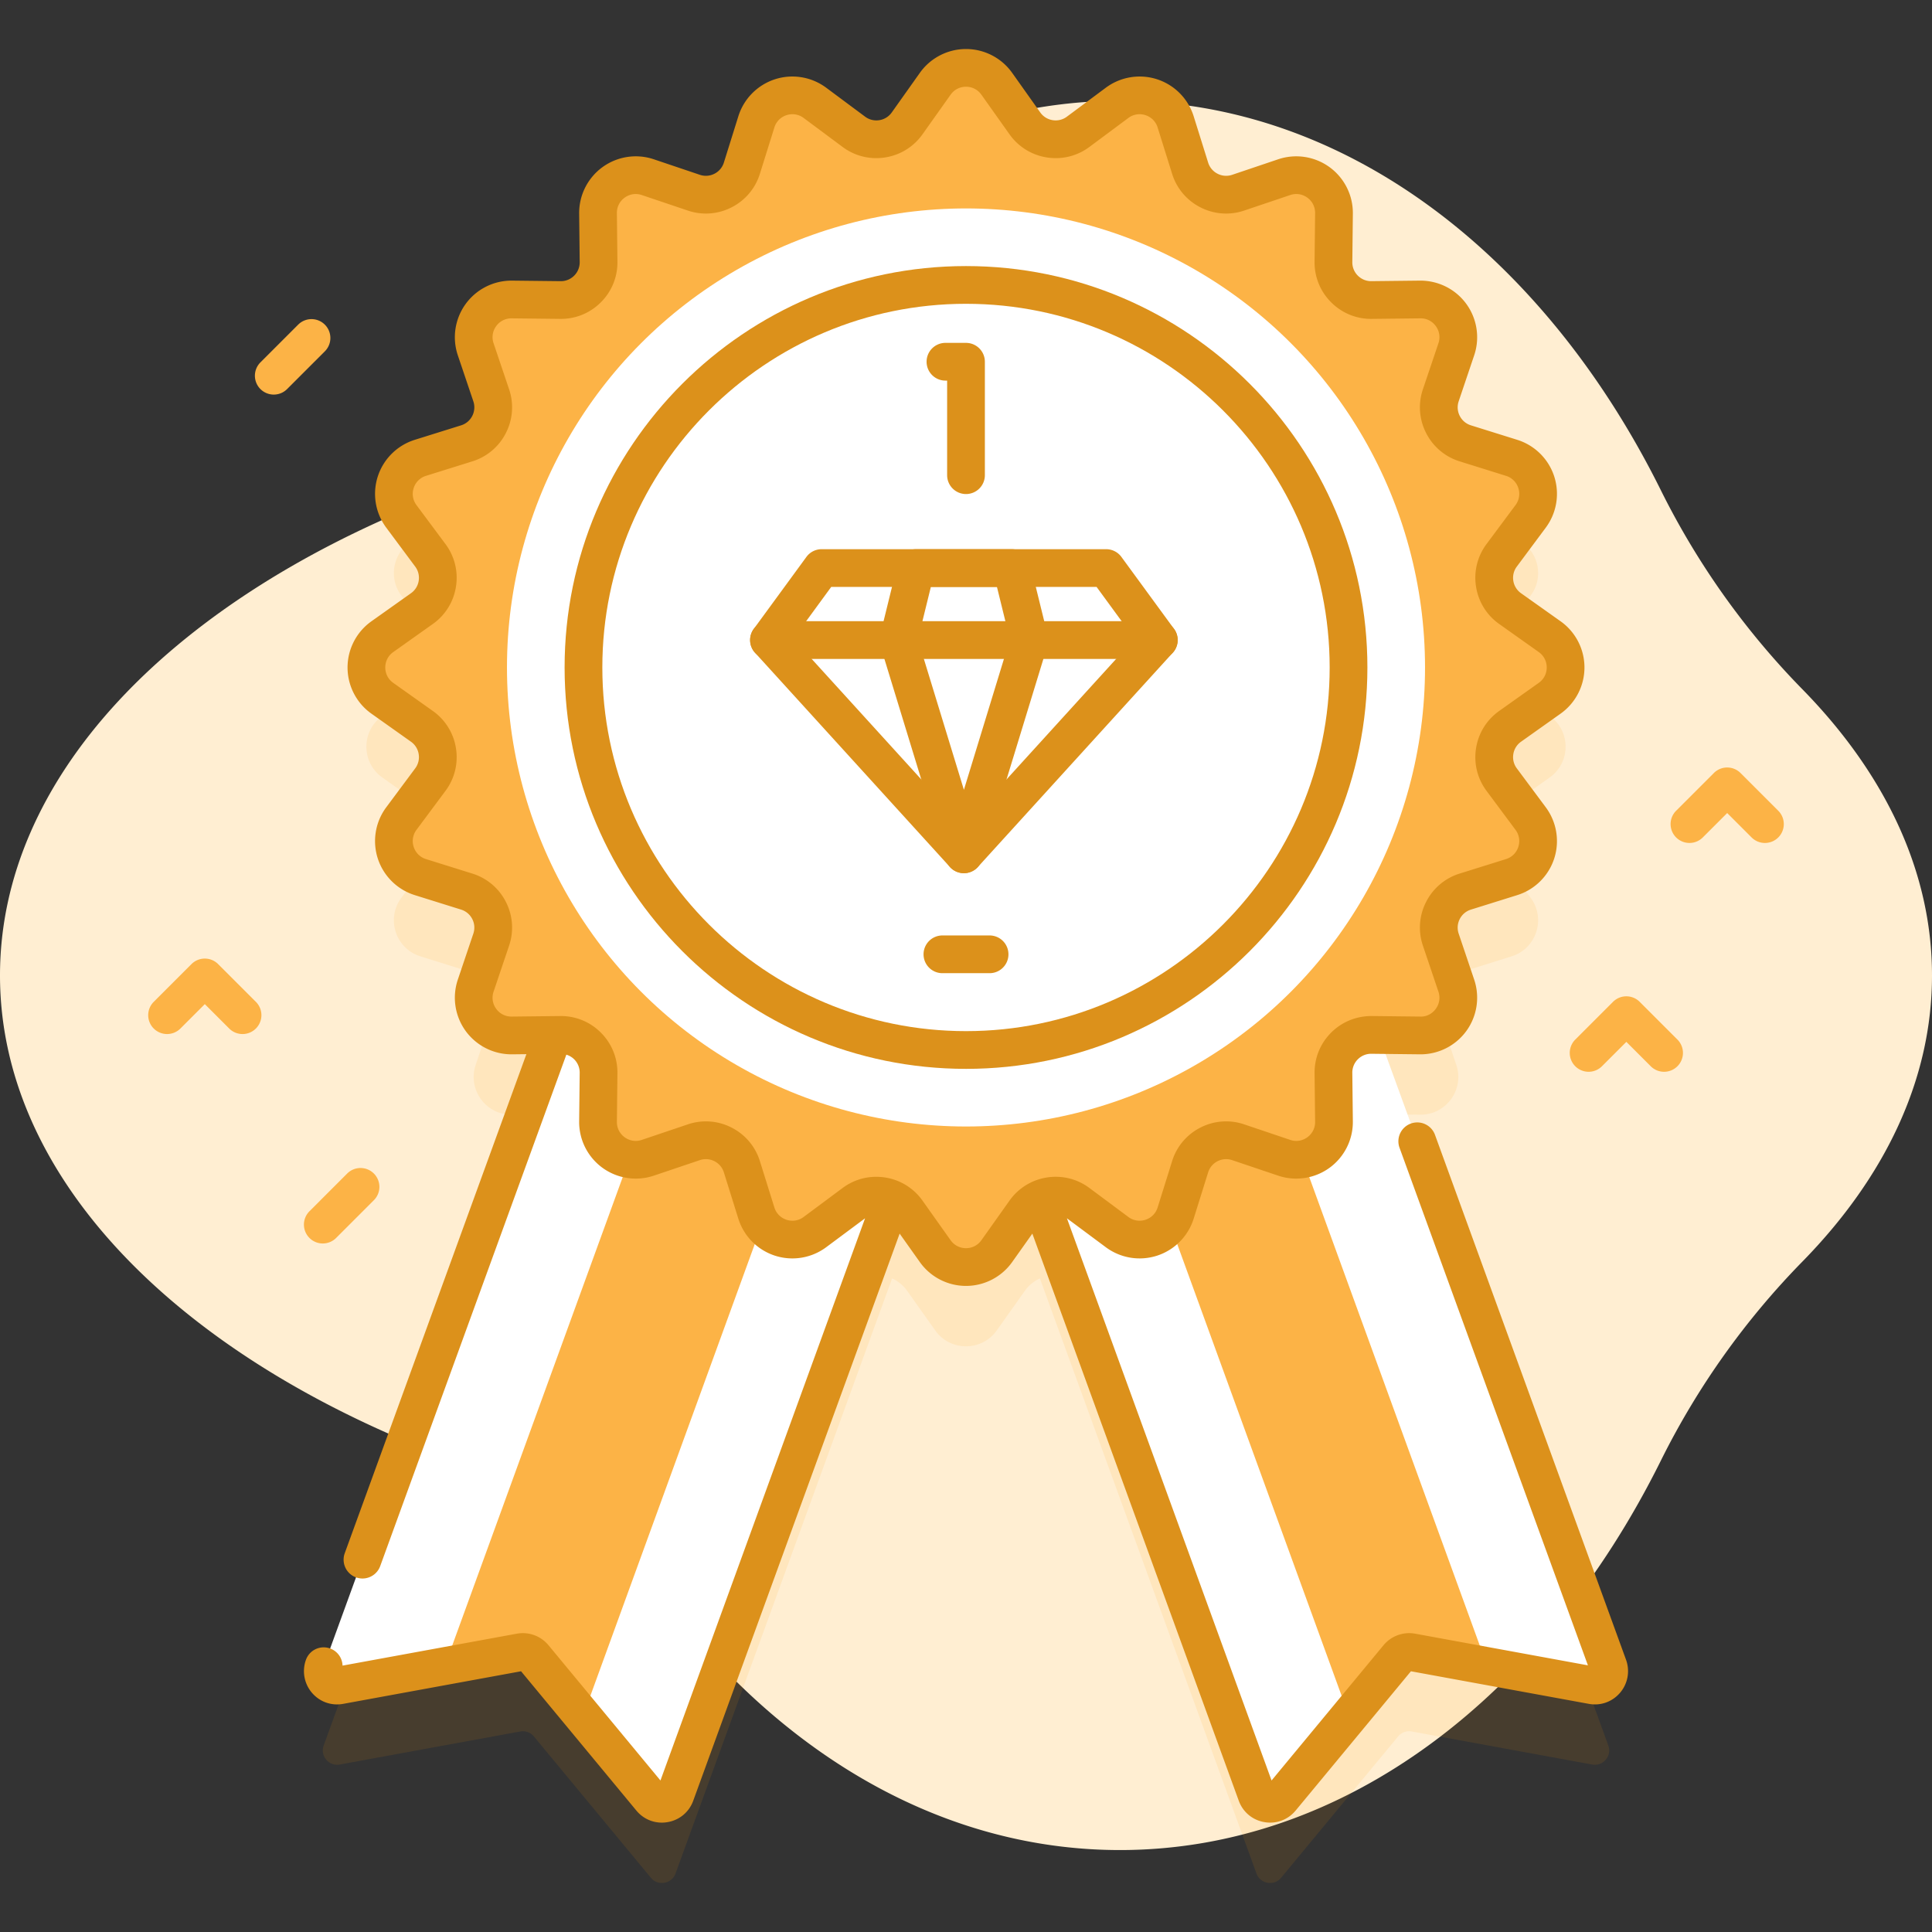
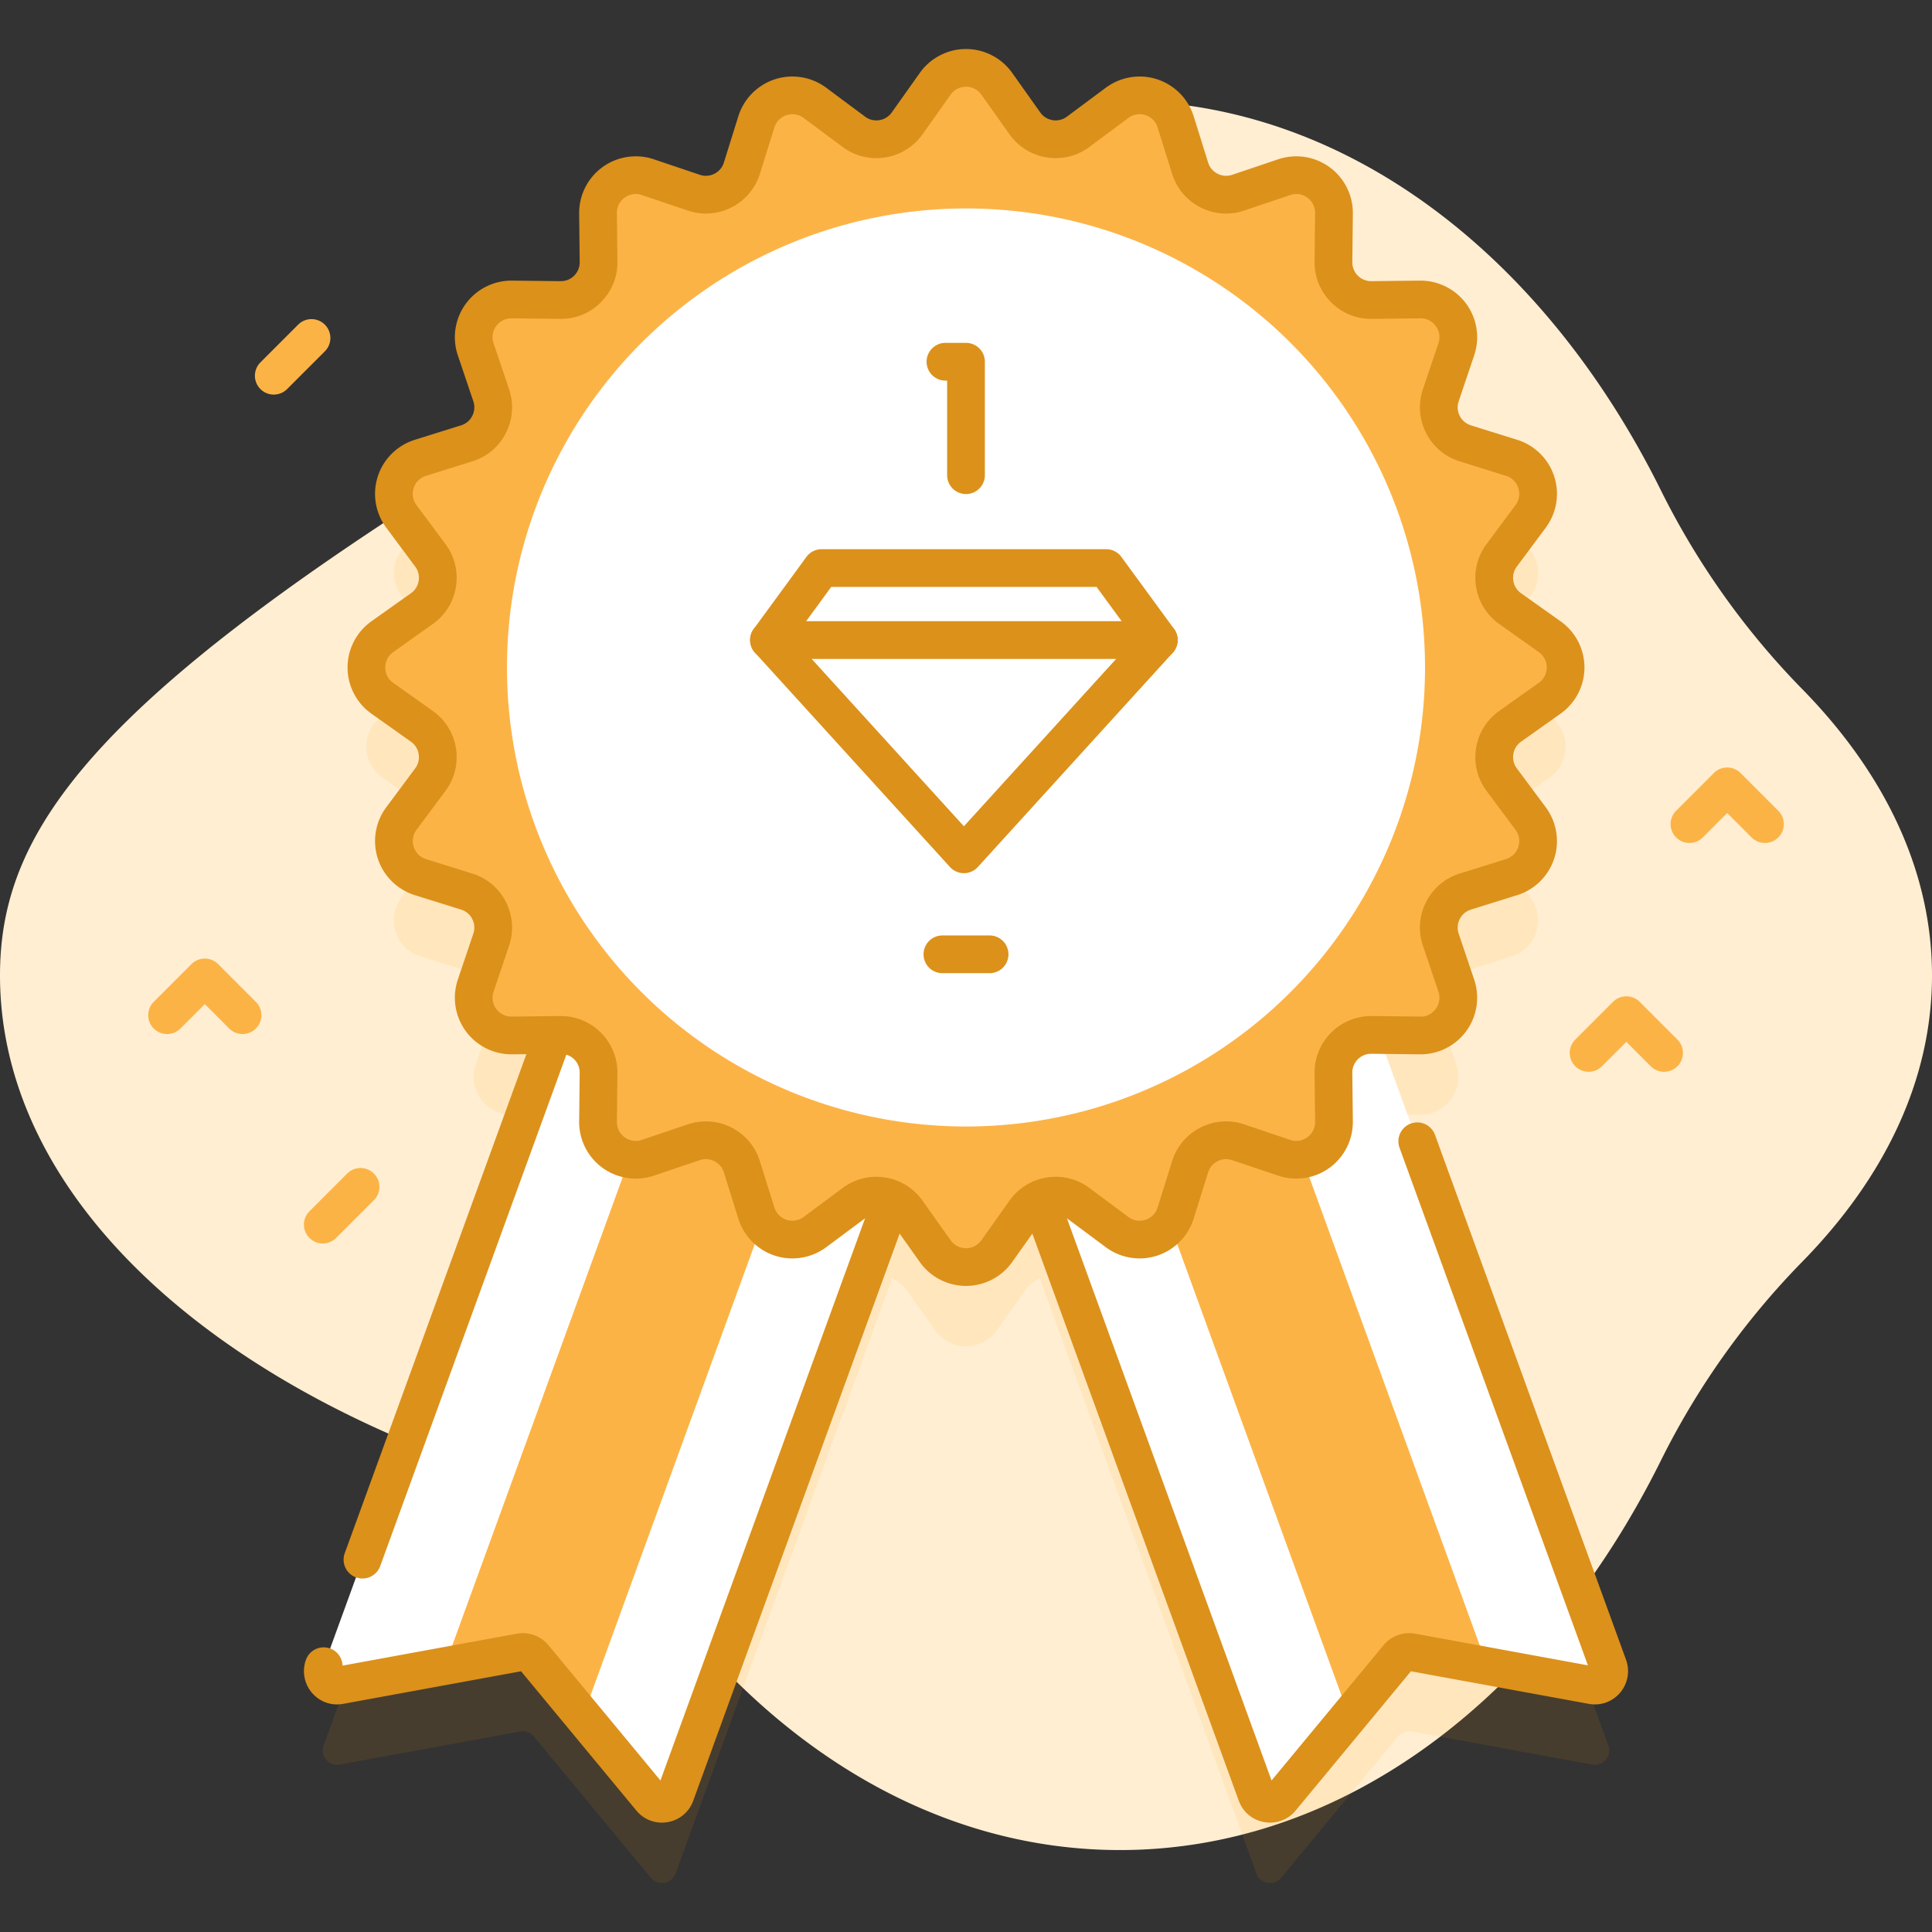
<svg xmlns="http://www.w3.org/2000/svg" height="512" width="512">
  <rect width="100%" height="100%" fill="#333333" stroke="none" />
  <rect id="backgroundrect" width="100%" height="100%" x="0" y="0" fill="none" stroke="none" />
  <linearGradient id="a" x1="0.542" x2="0.456" y1="-0.047" y2="1.067">
    <stop offset="0" stop-color="#d1dcff" stop-opacity="0" />
    <stop offset="1" stop-color="#b8c8ff" />
  </linearGradient>
  <g class="currentLayer" style="">
    <title>Layer 1</title>
-     <path d="M512 258.5c0-27.631-12.504-53.534-34.347-75.837a206.751 206.751 0 01-37.513-52.751C409.251 67.695 356.586 26.716 296.804 26.716c-42.483 0-81.369 20.698-111.403 55.003-19.88 22.707-44.981 40.125-72.988 51.371C44.575 160.332 0 206.333 0 258.5s44.575 98.168 112.414 125.41c28.007 11.246 53.107 28.664 72.988 51.371 30.034 34.305 68.92 55.003 111.402 55.003 59.782 0 112.447-40.979 143.336-103.196a206.751 206.751 0 0137.513-52.751C499.496 312.034 512 286.131 512 258.5z" fill="#ffeed2" id="svg_1" class="" fill-opacity="1" />
+     <path d="M512 258.5c0-27.631-12.504-53.534-34.347-75.837a206.751 206.751 0 01-37.513-52.751C409.251 67.695 356.586 26.716 296.804 26.716C44.575 160.332 0 206.333 0 258.5s44.575 98.168 112.414 125.41c28.007 11.246 53.107 28.664 72.988 51.371 30.034 34.305 68.92 55.003 111.402 55.003 59.782 0 112.447-40.979 143.336-103.196a206.751 206.751 0 0137.513-52.751C499.496 312.034 512 286.131 512 258.5z" fill="#ffeed2" id="svg_1" class="" fill-opacity="1" />
    <path d="M426.22 462.57l-55.76-153.23-5.118-14.058 11.007.123c6.887.077 11.788-6.669 9.587-13.196l-4.111-12.189c-1.793-5.316 1.137-11.066 6.492-12.74l12.277-3.838c6.574-2.055 9.151-9.985 5.04-15.512l-7.676-10.322c-3.348-4.502-2.338-10.876 2.237-14.123l10.49-7.445c5.617-3.986 5.617-12.324 0-16.31l-10.49-7.445c-4.575-3.247-5.585-9.621-2.237-14.123l7.676-10.322c4.11-5.527 1.534-13.457-5.04-15.512l-12.277-3.838c-5.355-1.674-8.285-7.424-6.492-12.74l4.111-12.189c2.201-6.526-2.7-13.272-9.587-13.195l-12.863.144c-5.61.062-10.173-4.501-10.111-10.111l.143-12.862c.077-6.887-6.669-11.788-13.195-9.587l-12.189 4.111c-5.316 1.793-11.067-1.137-12.741-6.491l-3.838-12.278c-2.055-6.574-9.985-9.15-15.512-5.04l-10.322 7.677c-4.502 3.348-10.876 2.338-14.123-2.237l-7.444-10.49c-3.986-5.617-12.325-5.617-16.311 0l-7.444 10.49c-3.247 4.575-9.621 5.585-14.123 2.237l-10.322-7.677c-5.527-4.11-13.457-1.534-15.512 5.04l-3.838 12.278c-1.674 5.354-7.424 8.284-12.74 6.491l-12.189-4.111c-6.526-2.201-13.272 2.7-13.195 9.587l.143 12.862c.063 5.61-4.501 10.174-10.111 10.111l-12.863-.144c-6.887-.077-11.788 6.669-9.587 13.195l4.111 12.189c1.793 5.316-1.137 11.066-6.492 12.74l-12.277 3.838c-6.574 2.055-9.151 9.986-5.04 15.512l7.676 10.322c3.348 4.502 2.338 10.876-2.237 14.123l-10.49 7.445c-5.617 3.986-5.617 12.324 0 16.31l10.49 7.445c4.575 3.247 5.585 9.621 2.237 14.123l-7.676 10.322c-4.11 5.527-1.534 13.457 5.04 15.512l12.277 3.838c5.355 1.674 8.285 7.425 6.492 12.74l-4.111 12.189c-2.201 6.526 2.7 13.272 9.587 13.196l11.007-.123-5.118 14.058L85.78 462.57c-1.01 2.77 1.37 5.58 4.27 5.05l47.82-8.76c1.36-.25 2.74.26 3.62 1.32l31 37.45c1.88 2.27 5.52 1.64 6.53-1.13l51.93-142.68 5.471-15.033a9.942 9.942 0 013.979 3.293l7.444 10.491c3.986 5.617 12.324 5.617 16.311 0l7.444-10.491a9.942 9.942 0 013.979-3.293l5.471 15.033 51.93 142.68c1.01 2.77 4.65 3.4 6.53 1.13l31-37.45a3.809 3.809 0 013.62-1.32l47.82 8.76c2.901.53 5.281-2.28 4.271-5.05z" fill="#ff9900" opacity=".1" id="svg_2" class="" fill-opacity="1" />
    <path d="M421.95 446.62l-47.82-8.76c-1.36-.25-2.74.26-3.62 1.32l-31 37.45c-1.88 2.27-5.52 1.64-6.53-1.13l-51.93-142.68-22.59-62.07 93.24-33.94 18.76 51.53 55.76 153.23c1.01 2.77-1.37 5.58-4.27 5.05z" fill="#fff" id="svg_3" />
    <path d="M394.14 441.53l-20.01-3.67c-1.35-.25-2.75.26-3.62 1.32l-12.98 15.68-42.32-116.29-28.44-78.13 36.61-13.32 26.68 73.31z" fill="#fcb346" id="svg_4" class="" fill-opacity="1" />
    <path d="M253.54 270.75l-22.59 62.07-51.93 142.68c-1.01 2.77-4.65 3.4-6.53 1.13l-31-37.45a3.809 3.809 0 00-3.62-1.32l-47.82 8.76c-2.9.53-5.28-2.28-4.27-5.05l55.76-153.23 18.76-51.53z" fill="#fff" id="svg_5" />
    <path d="M225.23 260.44l-28.44 78.13-42.32 116.29-12.98-15.68a3.809 3.809 0 00-3.62-1.32l-20.01 3.67 44.08-121.1 26.68-73.31z" fill="#fcb346" id="svg_6" class="" fill-opacity="1" />
    <path d="M264.155 22.2l7.444 10.49c3.247 4.575 9.621 5.585 14.123 2.237l10.322-7.677c5.527-4.11 13.457-1.534 15.512 5.04l3.838 12.277c1.674 5.354 7.424 8.285 12.74 6.492l12.189-4.111c6.526-2.201 13.272 2.7 13.195 9.587l-.144 12.863c-.062 5.61 4.501 10.174 10.111 10.111l12.863-.143c6.887-.077 11.788 6.669 9.587 13.195l-4.111 12.189c-1.793 5.316 1.137 11.066 6.492 12.741l12.277 3.838c6.574 2.055 9.151 9.986 5.04 15.512l-7.676 10.322c-3.348 4.502-2.338 10.876 2.237 14.123l10.49 7.444c5.617 3.986 5.617 12.324 0 16.31l-10.49 7.444c-4.575 3.247-5.585 9.621-2.237 14.123l7.676 10.322c4.11 5.527 1.534 13.457-5.04 15.512l-12.277 3.838c-5.355 1.674-8.285 7.424-6.492 12.74l4.111 12.189c2.201 6.526-2.7 13.272-9.587 13.195l-12.863-.143c-5.61-.063-10.173 4.501-10.111 10.111l.144 12.863c.077 6.887-6.669 11.788-13.195 9.587l-12.189-4.111c-5.316-1.793-11.066 1.137-12.74 6.492l-3.838 12.277c-2.055 6.574-9.985 9.151-15.512 5.04l-10.322-7.676c-4.502-3.348-10.876-2.338-14.123 2.237l-7.444 10.49c-3.986 5.617-12.324 5.617-16.31 0l-7.444-10.49c-3.247-4.575-9.621-5.585-14.123-2.237l-10.322 7.676c-5.527 4.11-13.457 1.534-15.512-5.04l-3.838-12.277c-1.674-5.355-7.424-8.285-12.74-6.492l-12.189 4.111c-6.526 2.201-13.272-2.7-13.195-9.587l.143-12.863c.062-5.61-4.501-10.173-10.111-10.111l-12.863.143c-6.887.077-11.788-6.669-9.587-13.195l4.111-12.189c1.793-5.316-1.137-11.066-6.492-12.74l-12.277-3.838c-6.574-2.055-9.15-9.985-5.04-15.512l7.676-10.322c3.348-4.502 2.338-10.876-2.237-14.123l-10.49-7.444c-5.617-3.986-5.617-12.324 0-16.31l10.49-7.444c4.575-3.247 5.585-9.621 2.237-14.123l-7.676-10.322c-4.11-5.527-1.534-13.457 5.04-15.512l12.277-3.838c5.355-1.674 8.285-7.425 6.492-12.741l-4.111-12.189c-2.201-6.526 2.7-13.272 9.587-13.195l12.863.143c5.61.063 10.173-4.501 10.111-10.111l-.143-12.863c-.077-6.887 6.669-11.788 13.195-9.587l12.189 4.111c5.316 1.793 11.066-1.137 12.74-6.492l3.838-12.277c2.055-6.574 9.985-9.151 15.512-5.04l10.322 7.677c4.502 3.348 10.876 2.338 14.123-2.237l7.444-10.49c3.986-5.617 12.324-5.617 16.31 0z" fill="#fcb346" id="svg_7" class="" fill-opacity="1" />
    <path d="M430.919 439.857L380.31 300.81a5 5 0 10-9.396 3.42l49.9 137.101-45.784-8.389a8.835 8.835 0 00-8.375 3.05l-29.68 35.854-54.226-148.983 10.312 7.67a15.032 15.032 0 0013.586 2.229 15.027 15.027 0 009.683-9.79l3.838-12.277a4.958 4.958 0 012.502-2.963 4.96 4.96 0 013.868-.283l12.189 4.111a15.03 15.03 0 0013.609-2.077 15.027 15.027 0 006.184-12.303l-.143-12.863a4.96 4.96 0 011.464-3.591 4.962 4.962 0 013.592-1.464l12.862.144.166.001a15.03 15.03 0 0012.137-6.185 15.019 15.019 0 002.077-13.609l-4.111-12.189c-.434-1.286-.333-2.659.283-3.868s1.668-2.098 2.962-2.502l12.279-3.838a15.027 15.027 0 009.79-9.683 15.027 15.027 0 00-2.23-13.587l-7.676-10.32a4.957 4.957 0 01-.927-3.768 4.958 4.958 0 012.044-3.294l10.491-7.445a15.022 15.022 0 006.318-12.232c0-4.852-2.361-9.425-6.318-12.233l-10.491-7.443a4.966 4.966 0 01-2.044-3.295 4.957 4.957 0 01.926-3.767l7.678-10.322a15.025 15.025 0 002.23-13.586 15.03 15.03 0 00-9.791-9.683l-12.277-3.838c-1.295-.404-2.347-1.293-2.963-2.502s-.717-2.582-.283-3.868l4.111-12.189c1.551-4.598.774-9.686-2.078-13.611s-7.427-6.214-12.302-6.182l-12.862.144-.058.001a4.964 4.964 0 01-3.534-1.465 4.964 4.964 0 01-1.464-3.592l.143-12.862a15.024 15.024 0 00-6.184-12.303 15.02 15.02 0 00-13.609-2.077l-12.189 4.111a4.96 4.96 0 01-3.868-.283 4.959 4.959 0 01-2.502-2.962l-3.838-12.279a15.027 15.027 0 00-9.683-9.79 15.041 15.041 0 00-13.587 2.23l-10.32 7.676a4.96 4.96 0 01-3.768.927 4.958 4.958 0 01-3.294-2.044l-7.444-10.491h-.001c-2.808-3.957-7.381-6.318-12.232-6.318s-9.425 2.361-12.233 6.318L236.326 29.8a4.966 4.966 0 01-3.295 2.044 4.957 4.957 0 01-3.767-.926l-10.322-7.678a15.028 15.028 0 00-13.586-2.229 15.03 15.03 0 00-9.683 9.791l-3.838 12.277a4.958 4.958 0 01-2.502 2.963 4.969 4.969 0 01-3.868.283l-12.189-4.111a15.019 15.019 0 00-13.609 2.077 15.027 15.027 0 00-6.184 12.303l.143 12.862a4.961 4.961 0 01-1.464 3.592 4.964 4.964 0 01-3.534 1.465l-.058-.001-12.862-.144-.167-.001a15.026 15.026 0 00-12.135 6.183 15.023 15.023 0 00-2.078 13.611l4.111 12.189c.434 1.286.333 2.659-.283 3.868s-1.668 2.098-2.962 2.502l-12.279 3.838a15.027 15.027 0 00-9.79 9.683 15.027 15.027 0 002.23 13.587l7.676 10.32a4.957 4.957 0 01.927 3.768 4.958 4.958 0 01-2.044 3.294l-10.491 7.445a15.022 15.022 0 00-6.318 12.232c0 4.852 2.361 9.425 6.318 12.233l10.491 7.443a4.966 4.966 0 012.044 3.295 4.957 4.957 0 01-.926 3.767l-7.678 10.322c-2.895 3.893-3.729 8.972-2.229 13.586s5.159 8.234 9.791 9.683l12.277 3.838c1.295.404 2.347 1.293 2.963 2.502s.717 2.582.283 3.868l-4.111 12.189a15.021 15.021 0 002.077 13.609 15.034 15.034 0 0012.303 6.184l3.79-.042-48.16 132.313a5 5 0 009.396 3.42l49.353-135.596a4.955 4.955 0 012.073 1.224 4.962 4.962 0 011.464 3.591l-.143 12.863a15.024 15.024 0 006.184 12.303 15.017 15.017 0 0013.609 2.077l12.189-4.111a4.968 4.968 0 013.868.283 4.958 4.958 0 012.502 2.963l3.838 12.277a15.022 15.022 0 009.683 9.79 15.018 15.018 0 0013.587-2.229l10.311-7.669-54.226 148.983-29.681-35.855a8.82 8.82 0 00-8.377-3.048l-46.19 8.462a5 5 0 00-9.697-1.548 8.832 8.832 0 001.549 8.701c2.064 2.444 5.172 3.558 8.321 2.981l47.135-8.635 30.558 36.914c1.705 2.059 4.15 3.196 6.747 3.196.511 0 1.027-.044 1.545-.134 3.151-.545 5.686-2.665 6.778-5.67l54.701-150.289 5.353 7.542c2.808 3.957 7.381 6.318 12.232 6.318s9.425-2.361 12.233-6.318l5.351-7.543 54.701 150.29c1.093 3.005 3.627 5.125 6.778 5.67.518.09 1.034.134 1.545.134 2.597 0 5.042-1.138 6.748-3.197l30.557-36.913 47.135 8.635c3.146.575 6.256-.537 8.321-2.981a8.83 8.83 0 001.55-8.701zM267.522 318.186l-7.443 10.491c-.95 1.338-2.436 2.105-4.078 2.105s-3.128-.768-4.077-2.105l-7.445-10.491a14.883 14.883 0 00-9.885-6.134 15.158 15.158 0 00-2.385-.188 14.878 14.878 0 00-8.915 2.968l-10.32 7.676a4.948 4.948 0 01-4.529.744 4.944 4.944 0 01-3.228-3.265l-3.838-12.277a14.887 14.887 0 00-7.507-8.889 14.892 14.892 0 00-11.604-.848l-12.189 4.111c-1.558.523-3.209.272-4.537-.693s-2.079-2.459-2.061-4.101l.143-12.863a14.886 14.886 0 00-4.393-10.773 14.885 14.885 0 00-10.602-4.394l-.172.001-12.862.144-.058.001c-1.619 0-3.09-.75-4.043-2.062a4.94 4.94 0 01-.693-4.537l4.111-12.189a14.88 14.88 0 00-.848-11.604 14.887 14.887 0 00-8.889-7.507l-12.278-3.838a4.945 4.945 0 01-3.264-3.227 4.942 4.942 0 01.743-4.528l7.678-10.322a14.884 14.884 0 002.778-11.299 14.886 14.886 0 00-6.134-9.886l-10.491-7.443c-1.338-.95-2.105-2.437-2.105-4.078s.768-3.128 2.105-4.077l10.491-7.445a14.883 14.883 0 006.134-9.885 14.888 14.888 0 00-2.779-11.3l-7.676-10.32a4.943 4.943 0 01-.744-4.529 4.945 4.945 0 013.263-3.228l12.279-3.838a14.887 14.887 0 008.889-7.507 14.883 14.883 0 00.848-11.604l-4.111-12.189a4.946 4.946 0 01.693-4.537 4.942 4.942 0 014.101-2.061l12.862.144.173.001c4.005 0 7.765-1.557 10.602-4.394a14.887 14.887 0 004.393-10.774l-.145-12.863c-.019-1.642.732-3.136 2.061-4.101s2.979-1.215 4.537-.693l12.189 4.111a14.884 14.884 0 0011.604-.848 14.887 14.887 0 007.507-8.889l3.838-12.278a4.944 4.944 0 013.228-3.264 4.943 4.943 0 014.528.743l10.322 7.678a14.88 14.88 0 0011.299 2.778 14.89 14.89 0 009.886-6.134l7.443-10.491c.95-1.338 2.436-2.106 4.078-2.106s3.128.768 4.077 2.106l7.445 10.491a14.883 14.883 0 009.885 6.134c4.022.642 8.033-.35 11.3-2.779l10.32-7.676a4.948 4.948 0 014.529-.744 4.945 4.945 0 013.228 3.263l3.838 12.279a14.887 14.887 0 007.507 8.889 14.882 14.882 0 0011.603.848l12.19-4.111a4.948 4.948 0 014.537.693 4.94 4.94 0 012.06 4.101l-.143 12.862a14.887 14.887 0 004.393 10.774 14.888 14.888 0 0010.603 4.394l.172-.001 12.862-.144c1.664-.031 3.136.732 4.101 2.061a4.94 4.94 0 01.693 4.537l-4.111 12.189a14.88 14.88 0 00.848 11.604 14.887 14.887 0 008.889 7.507l12.278 3.838a4.944 4.944 0 013.264 3.228 4.942 4.942 0 01-.743 4.528l-7.678 10.322a14.884 14.884 0 00-2.778 11.299 14.886 14.886 0 006.134 9.886l10.491 7.443c1.338.95 2.105 2.436 2.105 4.078s-.768 3.128-2.105 4.077l-10.491 7.445c-3.319 2.355-5.497 5.865-6.134 9.885s.35 8.033 2.779 11.3l7.676 10.32a4.943 4.943 0 01.744 4.529 4.941 4.941 0 01-3.263 3.227l-12.279 3.838a14.887 14.887 0 00-8.889 7.507 14.883 14.883 0 00-.848 11.604l4.111 12.189c.524 1.556.272 3.209-.693 4.537s-2.478 2.126-4.101 2.061l-12.862-.144c-4.049-.017-7.896 1.515-10.774 4.393s-4.438 6.704-4.393 10.773l.143 12.863a4.94 4.94 0 01-2.06 4.101 4.94 4.94 0 01-4.537.693l-12.19-4.111a14.881 14.881 0 00-11.603.848 14.887 14.887 0 00-7.507 8.889l-3.838 12.277a4.944 4.944 0 01-3.228 3.265 4.942 4.942 0 01-4.528-.743l-10.322-7.678a14.885 14.885 0 00-11.299-2.778 14.887 14.887 0 00-9.886 6.134z" fill="#dc911b" id="svg_8" class="" fill-opacity="1" />
    <circle cx="256" cy="176.885" fill="#fff" r="121.648" id="svg_9" />
-     <path d="M256 283.26c-58.655 0-106.375-47.72-106.375-106.375S197.345 70.51 256 70.51s106.375 47.72 106.375 106.375c0 58.656-47.72 106.375-106.375 106.375zm0-202.75c-53.142 0-96.375 43.233-96.375 96.375S202.858 273.26 256 273.26s96.375-43.233 96.375-96.375S309.142 80.51 256 80.51z" fill="#dc911b" id="svg_10" class="" fill-opacity="1" />
    <g fill="#dc911b" id="svg_11" class="" transform="translate(-0.556,0) " fill-opacity="1">
      <path d="M256 231.401a4.997 4.997 0 01-3.698-1.636l-51.654-56.78a5 5 0 01-.338-6.316l13.952-19.078a4.999 4.999 0 014.036-2.049h75.404c1.595 0 3.095.761 4.036 2.049l13.952 19.078a5 5 0 01-.338 6.316l-51.654 56.78a4.997 4.997 0 01-3.698 1.636zm-45.208-62.125L256 218.97l45.208-49.694-10.044-13.733h-70.328z" id="svg_12" fill="#dc911b" />
-       <path d="M256 231.401a5 5 0 01-4.781-3.537l-17.369-56.78a5.005 5.005 0 01-.074-2.657l4.691-19.078a5.001 5.001 0 014.855-3.806h25.355a4.999 4.999 0 014.855 3.806l4.691 19.078a5.015 5.015 0 01-.074 2.657l-17.369 56.78a4.996 4.996 0 01-4.78 3.537zm-12.185-61.925L256 209.308l12.185-39.832-3.427-13.934h-17.516z" id="svg_13" fill="#dc911b" />
      <path d="M307.654 174.621H204.346c-2.762 0-5-2.238-5-5s2.238-5 5-5h103.309a5 5 0 11-.001 10z" id="svg_14" fill="#dc911b" />
    </g>
    <path d="M262.25 257.904h-12.5a5 5 0 110-10h12.5a5 5 0 110 10zM256 130.928a5 5 0 01-5-5v-25.062h-.444c-2.762 0-5-2.238-5-5s2.238-5 5-5H256a5 5 0 015 5v30.062a5 5 0 01-5 5z" fill="#dc911b" id="svg_15" class="" fill-opacity="1" />
    <path d="M64.276 274.033a4.98 4.98 0 01-3.535-1.465l-6.465-6.464-6.465 6.464a4.998 4.998 0 01-7.07 0 4.998 4.998 0 010-7.07l10-10a4.998 4.998 0 017.07 0l10 10a4.998 4.998 0 010 7.07 4.978 4.978 0 01-3.535 1.465zm403.448-50.64a4.98 4.98 0 01-3.535-1.465l-6.465-6.464-6.465 6.464a4.998 4.998 0 01-7.07 0 4.998 4.998 0 010-7.07l10-10a4.998 4.998 0 017.07 0l10 10a4.998 4.998 0 01-3.535 8.535zM441 284.033a4.98 4.98 0 01-3.535-1.465L431 276.104l-6.465 6.464a4.998 4.998 0 01-7.07 0 4.998 4.998 0 010-7.07l10-10a4.998 4.998 0 017.07 0l10 10a4.998 4.998 0 010 7.07 4.98 4.98 0 01-3.535 1.465zm-355.456 45.5a4.98 4.98 0 01-3.535-1.465 4.998 4.998 0 010-7.07l10-10a4.998 4.998 0 017.07 0 4.998 4.998 0 010 7.07l-10 10a4.98 4.98 0 01-3.535 1.465zM72.553 104.569a4.998 4.998 0 01-3.535-8.535l10-10a4.998 4.998 0 017.07 0 4.998 4.998 0 010 7.07l-10 10a4.981 4.981 0 01-3.535 1.465z" fill="#fcb346" id="svg_16" class="" fill-opacity="1" />
  </g>
</svg>